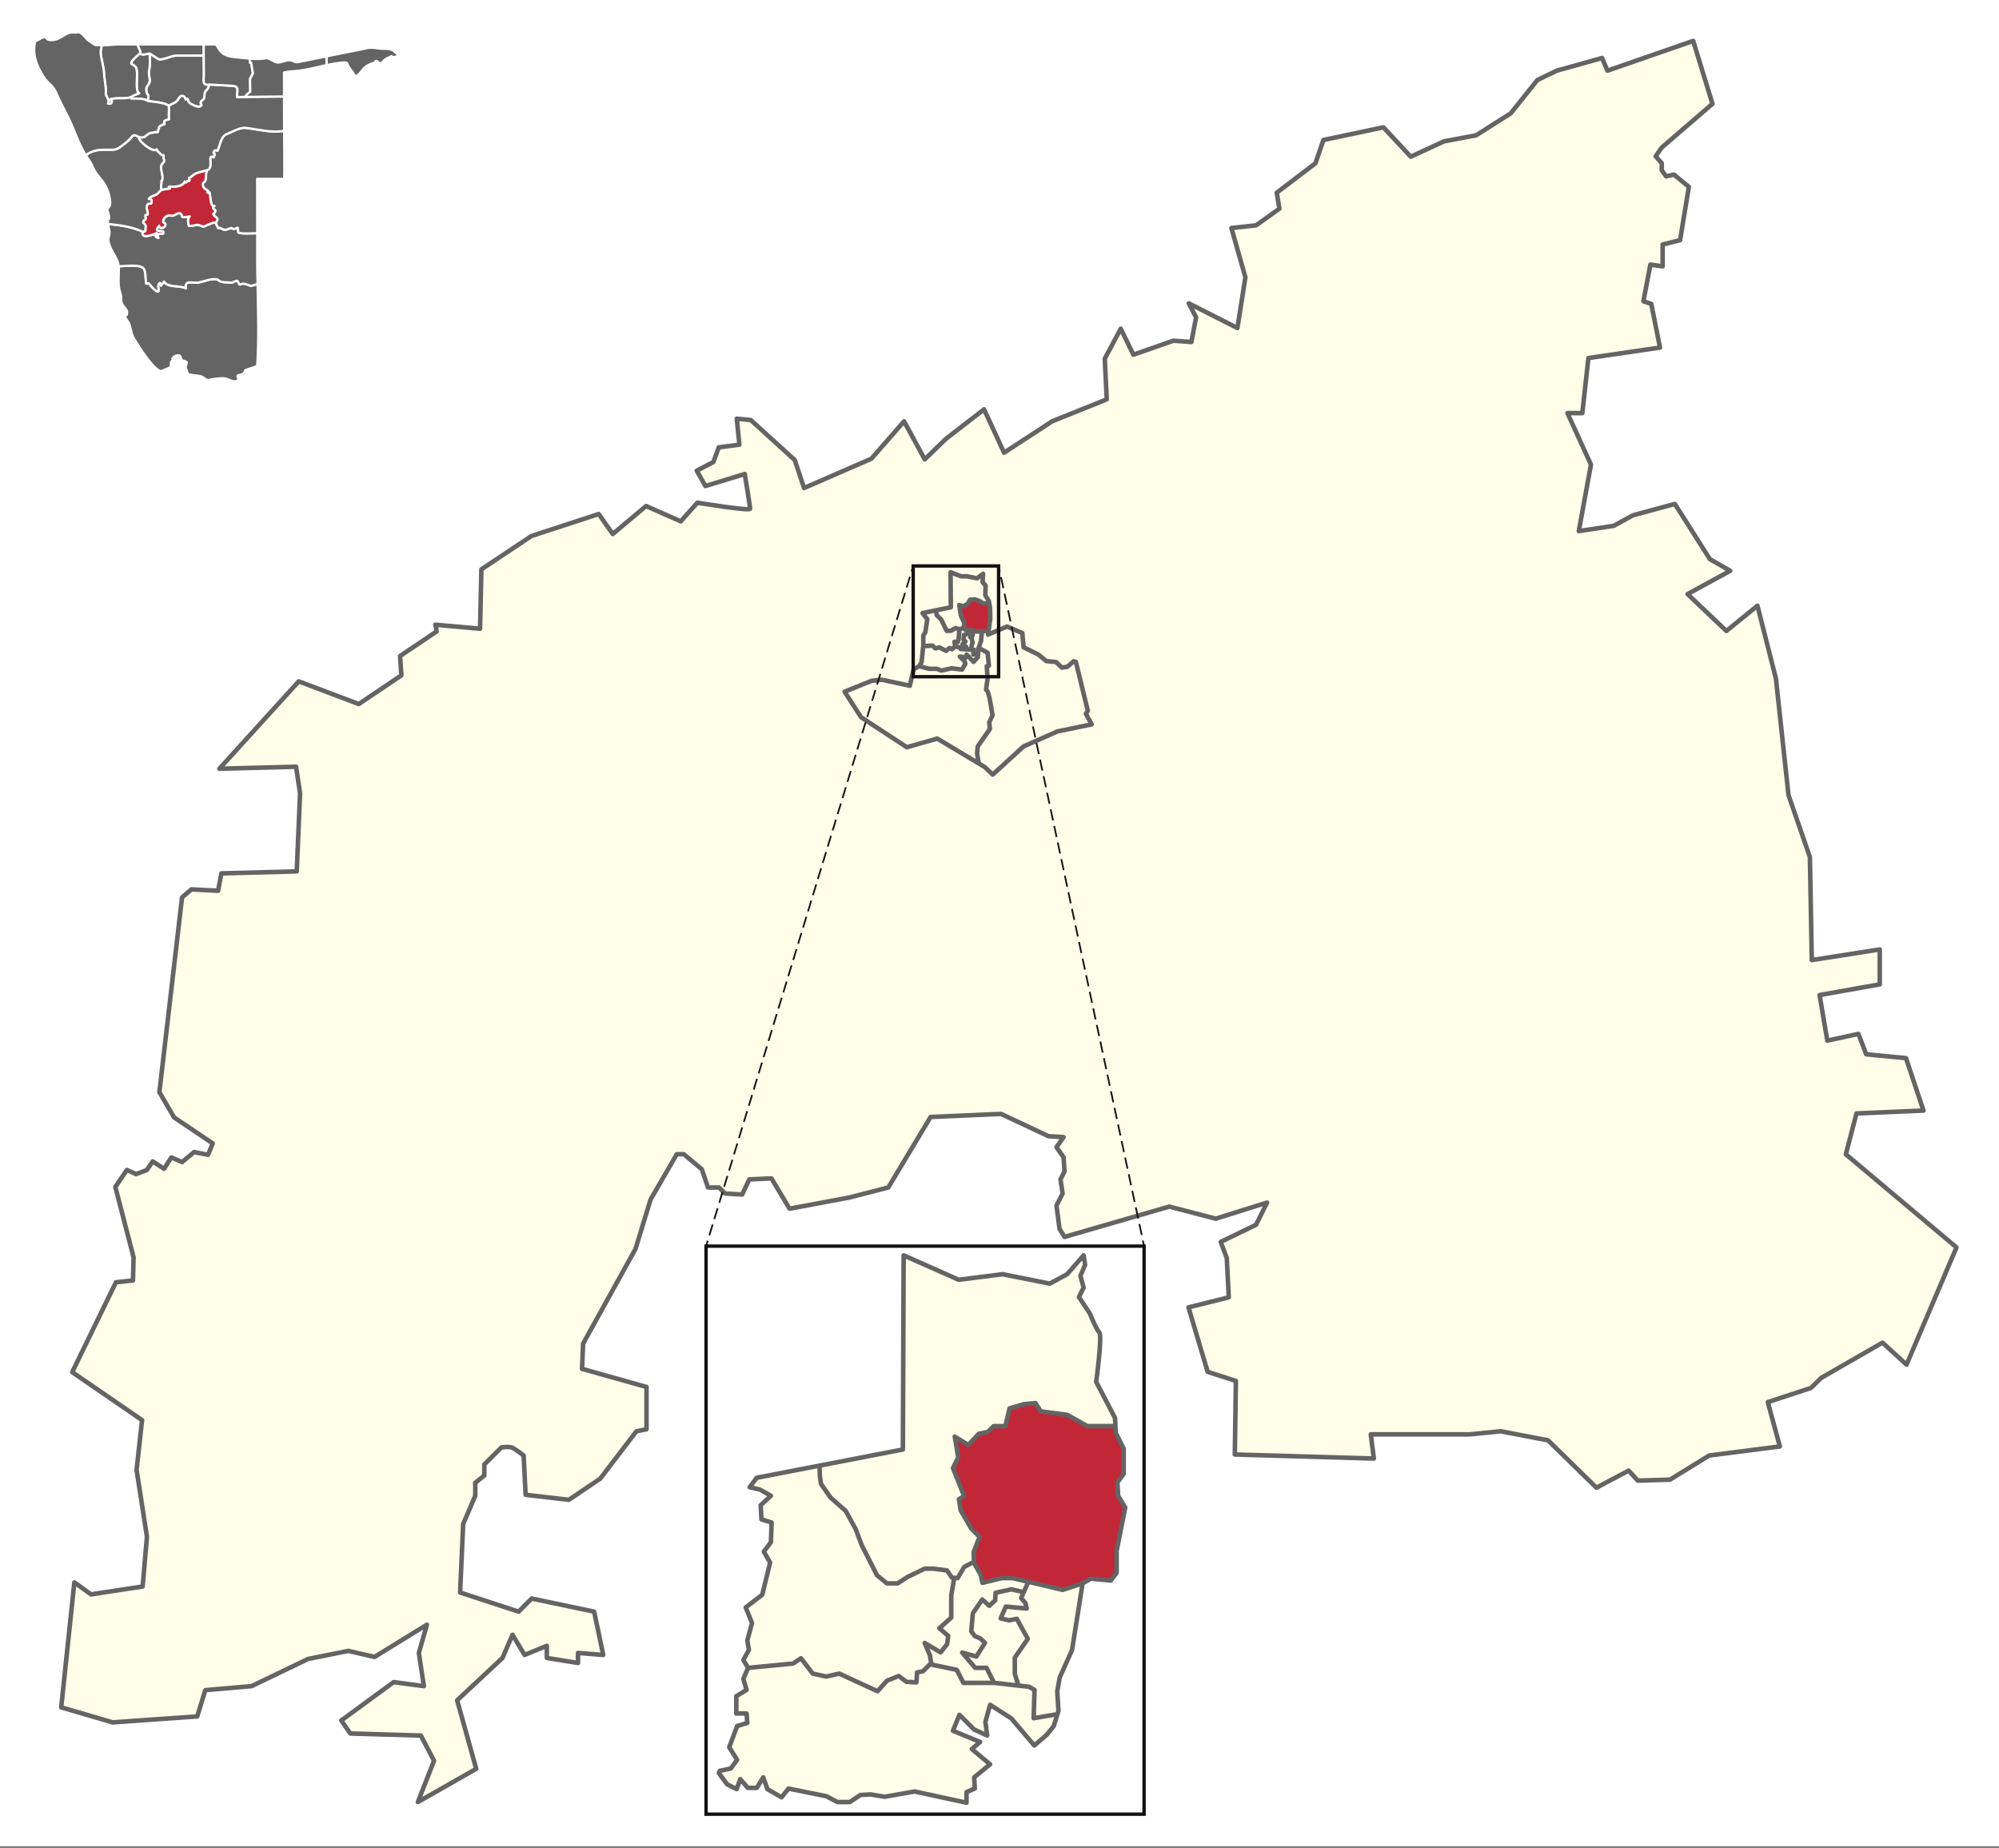
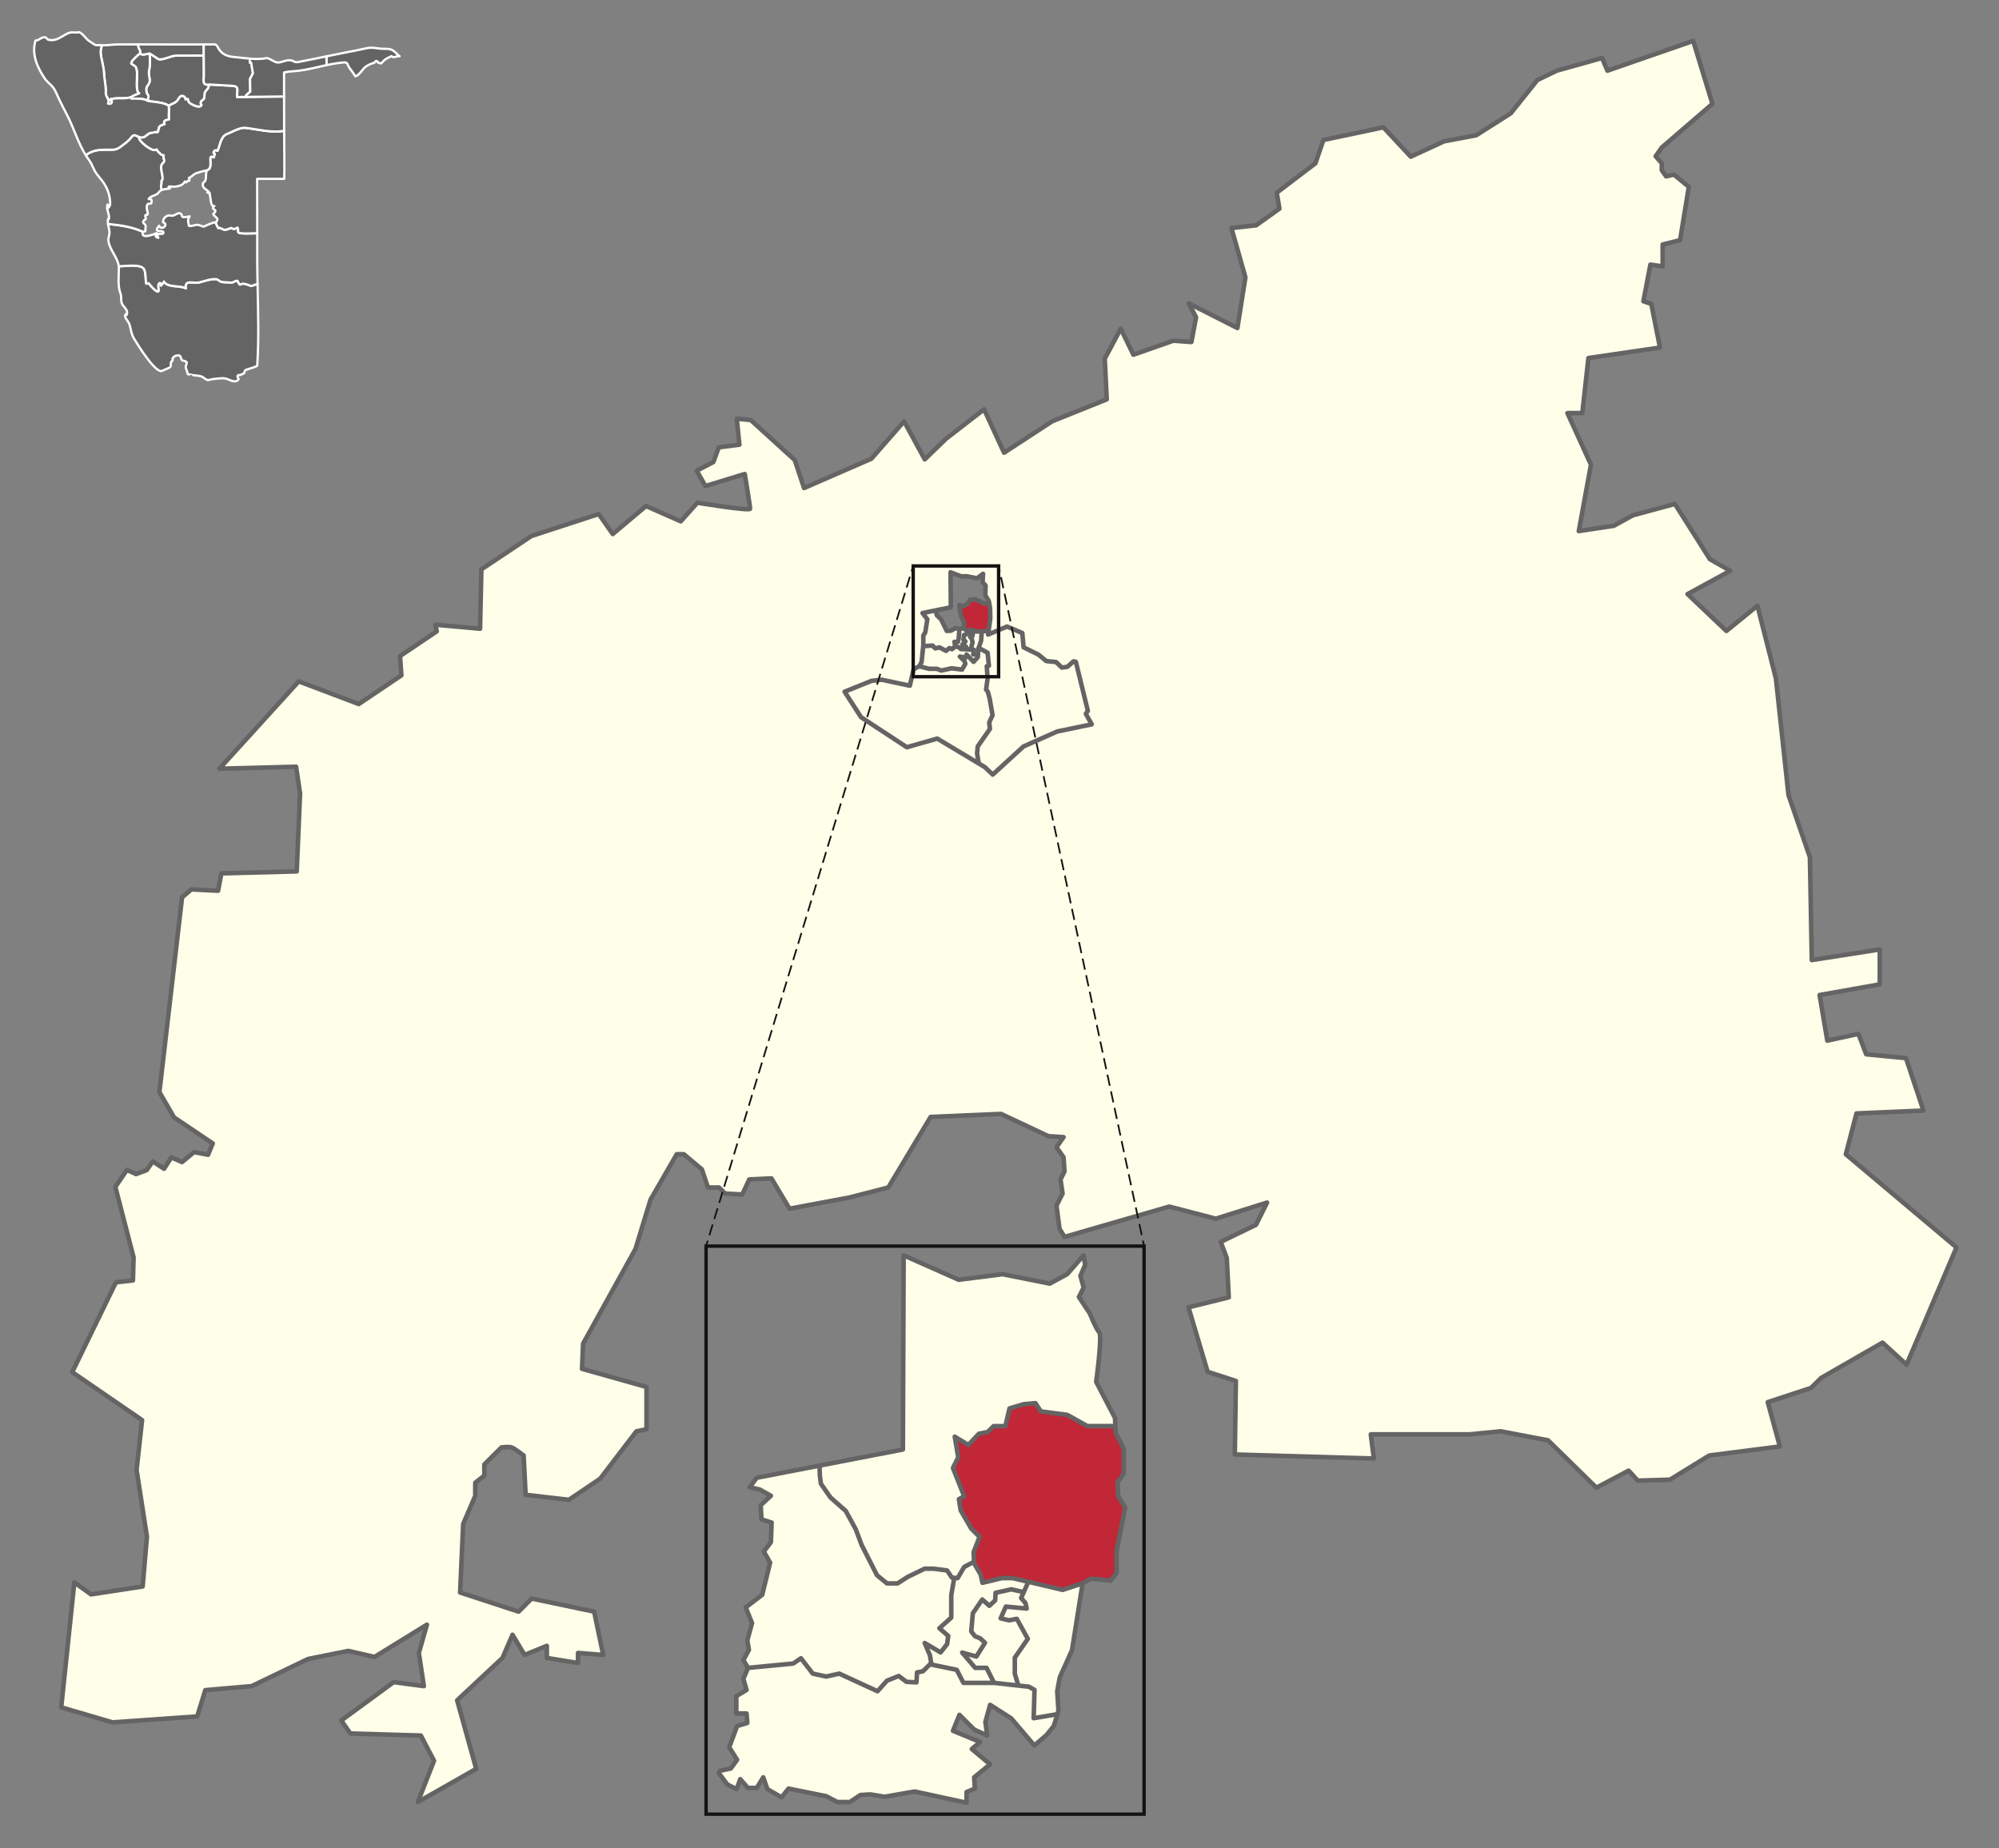
<svg xmlns="http://www.w3.org/2000/svg" version="1.1" id="Karte" x="0px" y="0px" width="499.737px" height="462px" viewBox="0 0 499.737 462" enable-background="new 0 0 499.737 462" xml:space="preserve">
  <rect x="0" y="0" width="499.737" height="462" fill="#808080" stroke="none" />
-   <rect id="Hintergrund" fill="#FFFFFF" width="499.737" height="461.5" />
  <g id="Flächen">
    <polygon fill="#FEFEE9" points="247.013,158.62 251.763,156.62 255.572,158.25 255.893,161.81 259.572,163.62 261.572,165.25    264.013,165.5 265.453,166.88 266.822,166.69 268.393,165.31 268.953,165.44 271.953,177.69 271.453,178.44 272.923,181.07    264.303,182.85 255.862,186.6 248.173,193.63 246.203,191.76 244.673,190.84 244.263,188.33 244.433,186.58 247.473,182.21    247.303,180.58 248.133,178.79 247.393,174.54 246.933,172.88 246.513,172.38 246.893,169.62 246.683,166.54 247.223,166.42    246.893,163.17 244.652,161.96 245.263,160.19 245.453,157.81 247.143,157.7  " />
    <polygon fill="#FEFEE9" points="243.253,158.24 243.373,157.64 244.223,157.88 245.453,157.81 245.263,160.19 244.652,161.96    244.572,162.19 244.493,163.58 243.303,163.58 243.473,162.42 242.673,162.38 243.133,160.56 242.893,159.5 242.543,159.25    243.103,158.97  " />
    <polygon fill="#FEFEE9" points="242.893,159.5 243.133,160.56 242.673,162.38 241.793,162.33 241.423,161.56 240.893,161.56    240.603,161.09 241.353,160.34 240.853,159.91 240.933,159.44 240.982,158.75 241.982,158.38 243.253,158.24 243.103,158.97    242.543,159.25  " />
    <polygon fill="#FEFEE9" points="241.793,162.33 240.183,162.25 239.763,161.79 238.843,161.64 238.603,160.44 239.453,160.5    239.673,159.53 239.843,157.29 240.893,156.96 241.473,157.54 242.723,157.46 243.373,157.64 243.253,158.24 241.982,158.38    240.982,158.75 240.933,159.44 240.853,159.91 241.353,160.34 240.603,161.09 240.893,161.56 241.423,161.56  " />
    <polygon fill="#C12737" points="243.373,157.64 242.723,157.46 241.473,157.54 240.893,156.96 241.093,155.79 240.223,153.88    239.973,152.5 239.803,151.25 240.843,151.54 241.933,150.92 242.513,149.92 243.763,149.83 244.973,150.29 245.763,150.83    247.303,150.83 247.513,152 247.572,154.62 247.143,157.7 245.453,157.81 244.223,157.88  " />
-     <polygon fill="#FEFEE9" points="239.973,152.5 240.223,153.88 241.093,155.79 240.893,156.96 239.843,157.29 238.893,157    237.723,157.67 236.683,157.71 235.263,154.83 234.183,153.79 233.963,152.57 237.703,151.81 237.633,143.06 240.263,144.06    241.703,144.06 244.263,144.56 245.763,143.44 245.633,145.5 246.393,146.38 246.322,148.81 247.203,150.25 247.303,150.83    245.763,150.83 244.973,150.29 243.763,149.83 242.513,149.92 241.933,150.92 240.843,151.54 239.803,151.25  " />
    <polygon fill="#FEFEE9" points="239.843,157.29 239.673,159.53 239.453,160.5 238.603,160.44 238.843,161.64 238.723,161.62    238.013,162.29 237.343,162 236.513,162.71 234.843,161.83 233.803,162.08 233.133,161.38 230.803,161.53 230.822,161.31    230.822,158.88 231.322,158.06 231.822,154.81 230.633,153.25 233.963,152.57 234.183,153.79 235.263,154.83 236.683,157.71    237.723,157.67 238.893,157  " />
    <polygon fill="#FEFEE9" points="240.183,162.25 241.793,162.33 242.673,162.38 243.473,162.42 243.303,163.58 244.493,163.58    244.453,164.25 243.393,165.44 241.633,163.62 241.393,164.38 239.953,164.12 241.133,165.25 241.322,165.94 240.513,167.38    237.893,167.06 235.322,167.62 234.203,167.19 232.263,167.19 229.803,166.54 230.393,165.5 230.803,161.53 233.133,161.38    233.803,162.08 234.843,161.83 236.513,162.71 237.343,162 238.013,162.29 238.723,161.62 238.843,161.64 239.763,161.79  " />
    <polygon fill="#FEFEE9" points="241.133,165.25 239.953,164.12 241.393,164.38 241.633,163.62 243.393,165.44 244.453,164.25    244.493,163.58 244.572,162.19 244.652,161.96 246.893,163.17 247.223,166.42 246.683,166.54 246.893,169.62 246.513,172.38    246.933,172.88 247.393,174.54 248.133,178.79 247.303,180.58 247.473,182.21 244.433,186.58 244.263,188.33 244.673,190.84    234.303,184.63 226.703,186.79 215.263,179.29 211.143,172.91 217.893,170.19 220.423,169.91 227.453,171.41 228.393,167.29    229.803,166.54 232.263,167.19 234.203,167.19 235.322,167.62 237.893,167.06 240.513,167.38 241.322,165.94  " />
    <path fill="#FEFEE9" d="M489.112,311.83l-12.489,29.3l-6.011-5.5l-15.35,8.83l-2.52,2.49l-10.811,3.55l3.021,11.08l-17.65,2.26   l-9.82,6.04l-8.05,0.24l-2.28-2.5l-8.06,4.27l-12.09-11.84l-11.82-2.26l-7.8,0.77h-24.7l0.771,6.04l-34.761-1.01l0.271-18.39   l-7.061-2.28l-4.79-16.11l10.07-2.5l-0.5-9.83l-1.51-4.03l8.82-4.27l2.76-5.56l-12.83,4.03l-11.61-3.03l-26.189,7.58l-1.25-2.02   l-0.761-5.8l1.53-3.02l-0.52-3.53l1-2.01l-0.24-3.53l-1.771-2.51l1.771-2.52l-3.79-0.24l-11.82-5.56l-1.55,0.06l-16.08,0.7   l-10.58,17.63l-9.81,2.52l-14.87,2.78l-4.53-7.58l-5.54,0.26l-1.77,3.77l-4.27-0.24l-1.52-1.51h-2.76l-1.53-4.54l-4.51-3.78h-1.77   l-6.55,11.34l-3.77,12.35l-13.09,23.65l-0.27,6.31l16.12,4.53v10.58l-2.52,0.5l-9.06,11.85l-7.82,5.28l-10.82-1.25l-0.5-9.83   c0,0-2.26-1.78-3.02-2.02c-0.77-0.24-2.52,0-2.52,0l-4.29,4.27v2.78l-2.26,1.78v3.26l-3.02,7.05l-0.77,17.13l14.63,4.79l3.26-3.28   l15.62,3.28l2.27,10.82l-6.3-0.5v2.51l-7.8-1.26v-3.03l-5.56,2.28l-3.02-5.04l-2.5,5.79l-11.34,10.59l4.77,17.13l-14.59,8.3   l4.04-10.32l-3.29-6.3l-17.63-0.51l-2.26-3.26l13.1-9.59l7.54,1.01l-1.25-8.3l2.01-7.06l-13.09,8.06l-6.55-1.51l-10.07,2.02   l-14.11,6.79l-11.58,1l-2.02,6.57l-21.15,1.49l-12.85-3.76l3.28-31.23l4.18,2.99l12.9-1.97l1.07-12.45l-2.59-16.7l1.37-12.44   l-17.46-11.99l10.93-22.47l4.25-0.45l0.16-5.77l-4.56-17.61l2.89-4.25l2.29,1.04l2.67-1l1.5-2.17l2.83,1.84l1.83-2.84l2.67,1.17   l3-2.5l3.5,0.67l1.17-2.84l-9.67-6.5l-3.67-6.33l5.67-48.67l2.33-2l6.67,0.34l0.83-4.34l18.84-0.5l0.83-19.5l-1-6.66l-19.17,0.5   l19.84-21.84l15,5.67l10.66-7.17l-0.33-4.83l9.17-6.17l-0.34-1.66l11.17,1l0.33-14.84l12.5-8.33l16.84-5.5l3.5,5l8.33-7l8.67,3.83   l4.16-4.66c0,0,13.17,2.16,13.17,1.5c0-0.67-1.33-8.67-1.33-8.67l-9.84,3l-2.16-3.83l4.16-2.17l1.34-3.67l5.16-0.66l-0.66-6.5   l3.5,0.33l11,10l2.33,7l16.83-7.33l8.17-9.34l5.17,9.5l5.33-5.16l9.5-7.34l5,10.84l12-7.84l13.67-5.5l-0.5-10.16l4-7.5l3.16,6.5   l10-3.5l4.5,0.33l1.17-6.17l-1.83-3.5l12.16,6.17l2-12.67l-3.5-12.33l6.17-0.67l5.83-4.16l-0.66-4l9.66-7.34l2-5.83l15-3.17   l6.84,7.34l8.33-3.84l8-1.5l8.67-5.5l6.66-8.33l4.84-2.33l11.33-3.17l1.33,3.17l21.45-7.44l4.81,15.73l-12.67,10.92l-1.53,2.19   l1.53,1.74v1.75l1.09,1.53l1.96-0.44l3.721,3.06l-2.19,13.33l-4.36,1.09v5.46l-3.06-0.44l-1.75,9.16l1.97,0.66l2.181,10.92   l-17.9,2.62l-1.521,13.76h-3.72l5.88,12.89l-3.04,16.6l8.721-1.31l4.81-2.63l10.48-2.84l2.279,3.57l6.471,10.23l5.1,2.91   l-10.67,5.82l9.71,9.22l7.76-6.31l4.62,18.21l3.14,29.12l5.351,15.52l0.479,25.73l16.99-2.66v8.73l-15.04,2.67l1.93,11.4   l7.771-1.69l1.95,5.1l9.939,0.96l4.37,13.11l-16.74,0.72l-2.67,10.2L489.112,311.83z M272.923,181.07l-1.47-2.63l0.5-0.75l-3-12.25   l-0.561-0.13l-1.57,1.38l-1.369,0.19l-1.44-1.38l-2.44-0.25l-2-1.63l-3.68-1.81l-0.32-3.56l-3.81-1.63l-4.75,2l0.13-0.92l0.43-3.08   l-0.06-2.62l-0.21-1.17l-0.1-0.58l-0.881-1.44l0.07-2.43l-0.76-0.88l0.13-2.06l-1.5,1.12l-2.56-0.5h-1.44l-2.63-1l0.07,8.75   l-3.74,0.76l-3.33,0.68l1.189,1.56l-0.5,3.25l-0.5,0.82v2.43l-0.02,0.22l-0.41,3.97l-0.59,1.04l-1.41,0.75l-0.939,4.12l-7.03-1.5   l-2.53,0.28l-6.75,2.72l4.12,6.38l11.44,7.5l7.6-2.16l10.37,6.21l1.53,0.92l1.97,1.87l7.689-7.03l8.44-3.75L272.923,181.07z" />
    <polygon fill="#FEFEE9" points="239.409,394.487 241.036,391.708 243.513,390.385 243.532,390.809 245.161,393.616 245.61,395.667    250.466,394.487 253.128,394.487 257.065,395.407 257.065,395.43 255.935,397.999 252.821,397.293 248.888,398.165 248.79,400.049    247.329,401.417 245.563,399.838 243.206,403.28 242.806,407.805 243.7,408.983 245.069,409.571 246.245,410.657 244.079,414.098    240.542,413.11 243.794,416.926 246.624,416.926 248.509,420.674 240.849,420.674 239.175,417.422 232.481,416.03 232.786,415.7    232.481,413.792 231.159,410.704 235.146,413.059 236.771,410.989 237.052,408.936 234.839,407.026 237.808,404.364    237.808,402.149 237.808,398.778 238.563,394.417  " />
    <polygon fill="#FEFEE9" points="252.821,397.293 255.935,397.999 255.272,399.459 256.36,400.733 256.663,402.1 251.456,401.606    250.159,404.551 252.231,405.047 254.187,404.668 256.948,409.667 253.692,414.381 253.692,418.411 254.589,421.358    248.509,420.674 246.624,416.926 243.794,416.926 240.542,413.11 244.079,414.098 246.245,410.657 245.069,409.571 243.7,408.983    242.806,407.805 243.206,403.28 245.563,399.838 247.329,401.417 248.79,400.049 248.888,398.165  " />
    <polygon fill="#FEFEE9" points="254.187,404.668 252.231,405.047 250.159,404.551 251.456,401.606 256.663,402.1 256.36,400.733    255.272,399.459 255.935,397.999 257.065,395.43 257.065,395.407 265.647,397.434 270.642,395.807 268.003,412.471 265.103,418.93    264.913,419.377 264.3,422.772 264.608,427.627 264.349,428.5 258.409,429.512 258.62,422.442 257.229,421.641 254.589,421.358    253.692,418.411 253.692,414.381 256.948,409.667  " />
    <polygon fill="#C12737" points="279.526,373.911 281.298,376.858 279.149,387.676 279.149,393.168 277.688,395.1 272.718,394.629    270.642,395.807 265.647,397.434 257.065,395.407 253.128,394.487 250.466,394.487 245.61,395.667 245.161,393.616    243.532,390.809 243.513,390.385 243.394,388.006 244.878,384.186 242.806,382.112 240.165,377.563 239.718,374.758    241.036,374.028 238.231,366.956 239.552,364.293 238.681,359.131 242.075,361.208 244.714,358.401 246.931,357.954    248.415,356.493 251.339,356.493 252.374,352.059 255.909,351.022 258.856,350.741 260.2,352.815 266.821,353.686 271.819,356.493    278.847,356.493 278.94,358.211 280.919,362.124 280.919,368.418 279.341,370.586  " />
    <path fill="#FEFEE9" d="M241.036,391.708l-1.627,2.779l-0.846-0.07l-0.615-0.068l-1.178-1.77l-3.393-0.447h-2.219l-4.264,2.072   l-2.498,1.604h-2.664l-2.5-2.049l-3.816-7.521l-1.486-3.959l-2.498-4.572l-3.842-3.395l-2.359-3.395l-0.279-2.051l-0.072-2.498   l20.836-4.031l0.189-48.531l13.764,6.105l10.984-1.393l11.785,2.357l4.338-2.357l4.125-4.713l0.375,2.357l-1.176,2.756l0.801,2.949   l-1.18,2.355l2.736,4.125c0,0,1.58,3.936,2.355,4.715c0.801,0.777-0.775,12.373-0.775,12.373l4.711,9.029l0.098,2.027h-7.027   l-4.998-2.807l-6.621-0.871l-1.344-2.074l-2.947,0.281l-3.535,1.037l-1.035,4.434h-2.924l-1.484,1.461l-2.217,0.447l-2.639,2.807   l-3.395-2.076l0.871,5.162l-1.32,2.662l2.805,7.072l-1.318,0.73l0.447,2.805l2.641,4.549l2.072,2.074l-1.484,3.82l0.119,2.379   L241.036,391.708z" />
    <polygon fill="#FEFEE9" points="237.808,398.778 237.808,402.149 237.808,404.364 234.839,407.026 237.052,408.936    236.771,410.989 235.146,413.059 231.159,410.704 232.481,413.792 232.786,415.7 232.481,416.03 230.735,417.774 229.251,418.059    229.11,420.557 226.589,420.415 224.679,418.954 221.733,420.133 219.374,422.772 209.806,418.364 206.554,419.096    203.181,418.364 200.235,414.524 198.304,415.842 187.013,416.926 185.835,414.971 187.226,412.424 186.825,410.069    188.003,405.731 186.425,401.819 190.548,398.661 192.526,390.622 190.948,387.864 192.72,385.506 192.905,380.604 190.36,379.803    190.171,376.268 192.72,373.911 189.958,372.356 187.415,371.766 189.181,369.409 204.88,366.368 204.952,368.866 205.231,370.917    207.591,374.311 211.433,377.706 213.931,382.278 215.417,386.237 219.233,393.758 221.733,395.807 224.397,395.807    226.896,394.204 231.159,392.131 233.378,392.131 236.771,392.579 237.948,394.348 238.563,394.417  " />
    <polygon fill="#FEFEE9" points="190.808,444.292 189.181,446.932 186.966,446.932 185.056,444.739 184.159,447.239    181.806,446.061 179.704,443.231 179.942,442.667 182.698,442.077 184.278,439.909 182.3,436.774 184.278,431.469 186.825,430.692    186.636,428.333 184.067,428.333 184.067,423.999 186.636,422.442 185.835,419.686 187.013,416.926 198.304,415.842    200.235,414.524 203.181,418.364 206.554,419.096 209.806,418.364 219.374,422.772 221.733,420.133 224.679,418.954    226.589,420.415 229.11,420.557 229.251,418.059 230.735,417.774 232.481,416.03 239.175,417.422 240.849,420.674 248.509,420.674    254.589,421.358 257.229,421.641 258.62,422.442 258.409,429.512 264.349,428.5 263.429,431.469 261.659,433.684 258.573,436.327    252.821,429.559 247.521,426.167 246.339,430.434 246.79,433.827 243.532,432.34 239.856,428.665 238.231,432.649 245.022,435.454    242.946,437.221 247.521,441.038 243.532,444.292 243.7,447.098 241.628,447.969 241.628,450.633 228.661,447.829 221.142,449.149    217.606,448.559 215.108,448.702 212.446,450.467 209.356,450.467 206.554,449.006 197.126,447.098 195.38,449.288    191.845,447.239  " />
  </g>
  <g id="Grenzen">
    <polyline fill="none" stroke="#646464" stroke-width="1.134" stroke-linejoin="round" points="229.803,166.54 232.263,167.19    234.203,167.19 235.322,167.62 237.893,167.06 240.513,167.38 241.322,165.94 241.133,165.25 239.953,164.12 241.393,164.38    241.633,163.62 243.393,165.44 244.453,164.25 244.493,163.58 244.572,162.19 244.652,161.96 245.263,160.19 245.453,157.81  " />
    <polyline fill="none" stroke="#646464" stroke-width="1.134" stroke-linejoin="round" points="247.143,157.7 245.453,157.81    244.223,157.88 243.373,157.64 242.723,157.46 241.473,157.54 240.893,156.96 239.843,157.29 238.893,157 237.723,157.67    236.683,157.71 235.263,154.83 234.183,153.79 233.963,152.57  " />
    <polyline fill="none" stroke="#646464" stroke-width="1.134" stroke-linejoin="round" points="240.893,156.96 241.093,155.79    240.223,153.88 239.973,152.5 239.803,151.25 240.843,151.54 241.933,150.92 242.513,149.92 243.763,149.83 244.973,150.29    245.763,150.83 247.303,150.83  " />
    <polyline fill="none" stroke="#646464" stroke-width="1.134" stroke-linejoin="round" points="230.803,161.53 233.133,161.38    233.803,162.08 234.843,161.83 236.513,162.71 237.343,162 238.013,162.29 238.723,161.62 238.843,161.64 239.763,161.79    240.183,162.25 241.793,162.33 242.673,162.38 243.473,162.42 243.303,163.58 244.493,163.58  " />
    <polyline fill="none" stroke="#646464" stroke-width="1.134" stroke-linejoin="round" points="244.652,161.96 246.893,163.17    247.223,166.42 246.683,166.54 246.893,169.62 246.513,172.38 246.933,172.88 247.393,174.54 248.133,178.79 247.303,180.58    247.473,182.21 244.433,186.58 244.263,188.33 244.673,190.84  " />
    <polyline fill="none" stroke="#646464" stroke-width="1.134" stroke-linejoin="round" points="242.673,162.38 243.133,160.56    242.893,159.5 242.543,159.25 243.103,158.97 243.253,158.24 243.373,157.64  " />
    <polyline fill="none" stroke="#646464" stroke-width="1.134" stroke-linejoin="round" points="238.893,161.88 238.843,161.64    238.603,160.44 239.453,160.5 239.673,159.53 239.843,157.29  " />
    <polyline fill="none" stroke="#646464" stroke-width="1.134" stroke-linejoin="round" points="243.253,158.24 241.982,158.38    240.982,158.75 240.933,159.44 240.853,159.91 241.353,160.34 240.603,161.09 240.893,161.56 241.423,161.56 241.793,162.33  " />
    <polyline fill="none" stroke="#646464" stroke-width="1.134" stroke-linejoin="round" points="243.513,390.385 241.036,391.708    239.409,394.487 238.563,394.417 237.948,394.348 236.771,392.579 233.378,392.131 231.159,392.131 226.896,394.204    224.397,395.807 221.733,395.807 219.233,393.758 215.417,386.237 213.931,382.278 211.433,377.706 207.591,374.311    205.231,370.917 204.952,368.866 204.88,366.368  " />
    <polyline fill="none" stroke="#646464" stroke-width="1.134" stroke-linejoin="round" points="187.013,416.926 198.304,415.842    200.235,414.524 203.181,418.364 206.554,419.096 209.806,418.364 219.374,422.772 221.733,420.133 224.679,418.954    226.589,420.415 229.11,420.557 229.251,418.059 230.735,417.774 232.481,416.03 232.786,415.7 232.481,413.792 231.159,410.704    235.146,413.059 236.771,410.989 237.052,408.936 234.839,407.026 237.808,404.364 237.808,402.149 237.808,398.778    238.563,394.417  " />
    <polyline fill="none" stroke="#646464" stroke-width="1.134" stroke-linejoin="round" points="232.481,416.03 239.175,417.422    240.849,420.674 248.509,420.674 254.589,421.358 257.229,421.641 258.62,422.442 258.409,429.512 264.349,428.5  " />
    <polyline fill="none" stroke="#646464" stroke-width="1.134" stroke-linejoin="round" points="254.589,421.358 253.692,418.411    253.692,414.381 256.948,409.667 254.187,404.668 252.231,405.047 250.159,404.551 251.456,401.606 256.663,402.1 256.36,400.733    255.272,399.459 255.935,397.999 257.065,395.43  " />
    <polyline fill="none" stroke="#646464" stroke-width="1.134" stroke-linejoin="round" points="255.935,397.999 252.821,397.293    248.888,398.165 248.79,400.049 247.329,401.417 245.563,399.838 243.206,403.28 242.806,407.805 243.7,408.983 245.069,409.571    246.245,410.657 244.079,414.098 240.542,413.11 243.794,416.926 246.624,416.926 248.509,420.674  " />
    <path fill="none" stroke="#646464" stroke-width="1.134" stroke-linejoin="round" d="M278.847,356.493h-7.027l-4.998-2.807   l-6.621-0.871l-1.344-2.074l-2.947,0.281l-3.535,1.037l-1.035,4.434h-2.924l-1.484,1.461l-2.217,0.447l-2.639,2.807l-3.395-2.076   l0.871,5.162l-1.32,2.662l2.805,7.072l-1.318,0.73l0.447,2.805l2.641,4.549l2.072,2.074l-1.484,3.82l0.119,2.379l0.02,0.424   l1.629,2.807l0.449,2.051l4.855-1.18h2.662l3.938,0.92l8.582,2.027l4.994-1.627l2.076-1.178l4.971,0.471l1.461-1.932v-5.492   l2.148-10.818l-1.771-2.947l-0.186-3.324l1.578-2.168v-6.295l-1.979-3.912L278.847,356.493l-0.098-2.027l-4.711-9.029   c0,0,1.576-11.596,0.775-12.373c-0.775-0.779-2.355-4.715-2.355-4.715l-2.736-4.125l1.18-2.355l-0.801-2.949l1.176-2.756   l-0.375-2.357l-4.125,4.713l-4.338,2.357l-11.785-2.357l-10.984,1.393l-13.764-6.105l-0.189,48.531l-20.836,4.031l-15.699,3.041   l-1.766,2.357l2.543,0.59l2.762,1.555l-2.549,2.357l0.189,3.535l2.545,0.801l-0.186,4.902l-1.771,2.357l1.578,2.758l-1.979,8.039   l-4.123,3.158l1.578,3.912l-1.178,4.338l0.4,2.355l-1.391,2.547l1.178,1.955l-1.178,2.76l0.801,2.756l-2.568,1.557v4.334h2.568   l0.189,2.359l-2.547,0.777l-1.979,5.305l1.979,3.135l-1.58,2.168l-2.756,0.59l-0.238,0.564l2.102,2.83l2.354,1.178l0.896-2.5   l1.91,2.193h2.215l1.627-2.641l1.037,2.947l3.535,2.049l1.746-2.189l9.428,1.908l2.803,1.461h3.09l2.662-1.766l2.498-0.143   l3.535,0.59l7.52-1.32l12.967,2.805v-2.664l2.072-0.871l-0.168-2.807l3.988-3.254l-4.574-3.816l2.076-1.768l-6.791-2.805   l1.625-3.984l3.676,3.676l3.258,1.486l-0.451-3.393l1.182-4.268l5.301,3.393l5.752,6.768l3.086-2.643l1.77-2.215l0.92-2.969   l0.26-0.873l-0.309-4.855l0.613-3.395l0.189-0.447l2.9-6.459l2.639-16.664" />
    <polygon fill="none" stroke="#646464" stroke-width="1.134" stroke-linejoin="round" points="229.803,166.54 228.393,167.29    227.453,171.41 220.423,169.91 217.893,170.19 211.143,172.91 215.263,179.29 226.703,186.79 234.303,184.63 244.673,190.84    246.203,191.76 248.173,193.63 255.862,186.6 264.303,182.85 272.923,181.07 271.453,178.44 271.953,177.69 268.953,165.44    268.393,165.31 266.822,166.69 265.453,166.88 264.013,165.5 261.572,165.25 259.572,163.62 255.893,161.81 255.572,158.25    251.763,156.62 247.013,158.62 247.143,157.7 247.572,154.62 247.513,152 247.303,150.83 247.203,150.25 246.322,148.81    246.393,146.38 245.633,145.5 245.763,143.44 244.263,144.56 241.703,144.06 240.263,144.06 237.633,143.06 237.703,151.81    233.963,152.57 230.633,153.25 231.822,154.81 231.322,158.06 230.822,158.88 230.822,161.31 230.803,161.53 230.393,165.5  " />
    <path fill="none" stroke="#646464" stroke-width="1.134" stroke-linejoin="round" d="M476.623,341.13l-6.011-5.5l-15.35,8.83   l-2.52,2.49l-10.811,3.55l3.021,11.08l-17.65,2.26l-9.82,6.04l-8.05,0.24l-2.28-2.5l-8.06,4.27l-12.09-11.84l-11.82-2.26l-7.8,0.77   h-24.7l0.771,6.04l-34.761-1.01l0.271-18.39l-7.061-2.28l-4.79-16.11l10.07-2.5l-0.5-9.83l-1.51-4.03l8.82-4.27l2.76-5.56   l-12.83,4.03l-11.61-3.03l-26.189,7.58l-1.25-2.02l-0.761-5.8l1.53-3.02l-0.52-3.53l1-2.01l-0.24-3.53l-1.771-2.51l1.771-2.52   l-3.79-0.24l-11.82-5.56l-1.55,0.06l-16.08,0.7l-10.58,17.63l-9.81,2.52l-14.87,2.78l-4.53-7.58l-5.54,0.26l-1.77,3.77l-4.27-0.24   l-1.52-1.51h-2.76l-1.53-4.54l-4.51-3.78h-1.77l-6.55,11.34l-3.77,12.35l-13.09,23.65l-0.27,6.31l16.12,4.53v10.58l-2.52,0.5   l-9.06,11.85l-7.82,5.28l-10.82-1.25l-0.5-9.83c0,0-2.26-1.78-3.02-2.02c-0.77-0.24-2.52,0-2.52,0l-4.29,4.27v2.78l-2.26,1.78v3.26   l-3.02,7.05l-0.77,17.13l14.63,4.79l3.26-3.28l15.62,3.28l2.27,10.82l-6.3-0.5v2.51l-7.8-1.26v-3.03l-5.56,2.28l-3.02-5.04   l-2.5,5.79l-11.34,10.59l4.77,17.13l-14.59,8.3l4.04-10.32l-3.29-6.3l-17.63-0.51l-2.26-3.26l13.1-9.59l7.54,1.01l-1.25-8.3   l2.01-7.06l-13.09,8.06l-6.55-1.51l-10.07,2.02l-14.11,6.79l-11.58,1l-2.02,6.57l-21.15,1.49l-12.85-3.76l3.28-31.23l4.18,2.99   l12.9-1.97l1.07-12.45l-2.59-16.7l1.37-12.44l-17.46-11.99l10.93-22.47l4.25-0.45l0.16-5.77l-4.56-17.61l2.89-4.25l2.29,1.04   l2.67-1l1.5-2.17l2.83,1.84l1.83-2.84l2.67,1.17l3-2.5l3.5,0.67l1.17-2.84l-9.67-6.5l-3.67-6.33l5.67-48.67l2.33-2l6.67,0.34   l0.83-4.34l18.84-0.5l0.83-19.5l-1-6.66l-19.17,0.5l19.84-21.84l15,5.67l10.66-7.17l-0.33-4.83l9.17-6.17l-0.34-1.66l11.17,1   l0.33-14.84l12.5-8.33l16.84-5.5l3.5,5l8.33-7l8.67,3.83l4.16-4.66c0,0,13.17,2.16,13.17,1.5c0-0.67-1.33-8.67-1.33-8.67l-9.84,3   l-2.16-3.83l4.16-2.17l1.34-3.67l5.16-0.66l-0.66-6.5l3.5,0.33l11,10l2.33,7l16.83-7.33l8.17-9.34l5.17,9.5l5.33-5.16l9.5-7.34   l5,10.84l12-7.84l13.67-5.5l-0.5-10.16l4-7.5l3.16,6.5l10-3.5l4.5,0.33l1.17-6.17l-1.83-3.5l12.16,6.17l2-12.67l-3.5-12.33   l6.17-0.67l5.83-4.16l-0.66-4l9.66-7.34l2-5.83l15-3.17l6.84,7.34l8.33-3.84l8-1.5l8.67-5.5l6.66-8.33l4.84-2.33l11.33-3.17   l1.33,3.17l21.45-7.44l4.81,15.73l-12.67,10.92l-1.53,2.19l1.53,1.74v1.75l1.09,1.53l1.96-0.44l3.721,3.06l-2.19,13.33l-4.36,1.09   v5.46l-3.06-0.44l-1.75,9.16l1.97,0.66l2.181,10.92l-17.9,2.62l-1.521,13.76h-3.72l5.88,12.89l-3.04,16.6l8.721-1.31l4.81-2.63   l10.48-2.84l2.279,3.57l6.471,10.23l5.1,2.91l-10.67,5.82l9.71,9.22l7.76-6.31l4.62,18.21l3.14,29.12l5.351,15.52l0.479,25.73   l16.99-2.66v8.73l-15.04,2.67l1.93,11.4l7.771-1.69l1.95,5.1l9.939,0.96l4.37,13.11l-16.74,0.72l-2.67,10.2l27.67,23.29   L476.623,341.13z" />
  </g>
  <g id="Rahmen">
    <rect x="176.513" y="311.5" fill="none" stroke="#141312" stroke-width="0.85" stroke-miterlimit="10" width="109.5" height="142" />
    <rect x="228.295" y="141.476" fill="none" stroke="#141312" stroke-width="0.85" stroke-miterlimit="10" width="21.35" height="27.687" />
    <g>
      <g>
        <line fill="none" stroke="#141312" stroke-width="0.425" stroke-miterlimit="10" x1="176.513" y1="311.5" x2="176.926" y2="310.144" />
        <line fill="none" stroke="#141312" stroke-width="0.425" stroke-miterlimit="10" stroke-dasharray="2.821,1.411" x1="177.336" y1="308.795" x2="227.677" y2="143.506" />
        <line fill="none" stroke="#141312" stroke-width="0.425" stroke-miterlimit="10" x1="227.882" y1="142.832" x2="228.295" y2="141.476" />
      </g>
    </g>
    <g>
      <g>
        <line fill="none" stroke="#141312" stroke-width="0.425" stroke-miterlimit="10" x1="286.013" y1="311.5" x2="285.716" y2="310.114" />
        <line fill="none" stroke="#141312" stroke-width="0.425" stroke-miterlimit="10" stroke-dasharray="2.827,1.413" x1="285.421" y1="308.732" x2="250.089" y2="143.553" />
        <line fill="none" stroke="#141312" stroke-width="0.425" stroke-miterlimit="10" x1="249.941" y1="142.862" x2="249.645" y2="141.476" />
      </g>
    </g>
  </g>
  <g id="Übersicht_1_">
    <path fill="#646464" stroke="#FFFFFF" stroke-width="0.567" stroke-linejoin="round" stroke-miterlimit="10" d="M29.715,67.041   c0-0.149,0-0.321-0.021-0.47c1.822-0.043,5.422-0.622,6.28,0.643c0.491,0.707,0.405,2.592,0.534,3.492   c0.064,0.536,0.471-0.128,0.705,0.151c0.258,0.343,2.81,3.407,2.4,1.286c-0.299-1.544,0.688-1.865,0.645-0.75   c0.193-0.365,0.58-0.579,0.729-1.029c0.901,1.65,4.178,0.878,5.465,1.735c-0.385-2.356,1.845-1.156,3.342-1.5   c1.266-0.301,3.002-0.985,4.352-0.793c0.408,0.064,0.729,0.514,1.115,0.621c0.771,0.193,1.691,0.129,2.484,0.215   c0.602,0.042,1.137-0.558,1.545-0.45c0.299,0.085,0.363,0.856,0.707,0.963c0.021,0.022,0.557-0.256,0.684-0.256   c0.516,0,1.395,0.3,1.865,0.514c0.494,0.214,1.178-0.407,1.758-0.321h0.086c0.127,6.771,0.364,13.607-0.086,20.293   c-0.021,0.3-2.637,0.922-2.957,1.158c-0.236,0.149-0.217,0.707-0.408,0.814c-0.172,0.107-0.879,0.342-0.965,0.45   c0.023-0.042-0.344-0.129-0.492,0.021c-0.363,0.387,0.299,0.836,0.148,1.029c-0.941,1.157-2.377-0.129-3.448-0.279   c-0.687-0.107-3.149,0.15-3.88,0.387c-0.749,0.235-1.306-0.645-1.947-0.857c-0.623-0.193-1.566-0.258-2.058-0.322   c0-0.021-1.181-0.236-1.353-0.236c0.064-0.129-0.514-1.65-0.514-1.564c-0.084-1.115,1.008-1.479-0.686-1.843   c-0.814-0.171-0.127-1.521-1.479-1.287c-0.728,0.129-0.792,0.344-1.179,0.794c0.021,0.107,0.129,0.171,0.129,0.278   c-0.387,0.234-0.193-0.022-0.215,0.429c-0.621,0.213-0.021,0.685-0.449,1.413c-0.064,0.129-1.264,0.601-1.82,0.836   c-1.522,1.372-6.388-6.58-7.158-7.844c-0.857-1.392-0.772-2.442-1.287-3.878c-0.234-0.622-1.648-1.864-0.684-2.465   c0.062,0.108,0.02,0.278,0.062,0.343c0.515-1.5-0.922-1.95-1.244-3.042c-0.277-0.944,0.066-1.351-0.34-2.487   C29.415,71.393,29.694,69.164,29.715,67.041z" />
    <path fill="#646464" stroke="#FFFFFF" stroke-width="0.567" stroke-linejoin="round" stroke-miterlimit="10" d="M27.208,56.005   c3,0.3,5.699,0.664,8.509,1.929c-0.622,1.993,2.699,0.665,3.492,0.322c-0.45,0.577-0.45,1.028,0.386,1.199   c-0.836-1.607,1.178-0.579,1.264-1.263c0.107-0.986-2.85,0.343-1.07-1.779c0.256,1.051,1.736,0.429,1.544-0.385   c-0.087-0.365-0.601-0.3-0.58-0.643c0.128-1.029,0.814-1.35,1.243-1.5c0.344-0.108,0.898,0.106,1.243,0.021   c0.601-0.129,1.112-0.729,1.757-0.579c0.644,0.129,0.301,0.857,0.729,0.942c0.492,0.086,1.2-0.129,1.693-0.192   c-0.687,1.028-0.322,1.221-0.193,2.378c0.836,0.151,1.372-0.236,2.121-0.258c0.387-0.021,1.48,0.516,1.607,0.451   c0.601-0.278,2.637-1.285,2.98-0.986c0.148,0.451,0.384,0.943,0.642,1.351c0.622-0.237,0.856,0.384,1.649,0.428   c0.388,0.042,1.18-0.365,1.65-0.472c0,0.086,0.406,0.256,0.516,0.256c1.027,0.044,1.092-1.178,1.158,0.794   c0,0.557,4.135,0.279,4.756,0.279c0,2.164,0,4.307,0,6.471c0,2.1,0.042,4.201,0.086,6.323h-0.086   c-0.58-0.086-1.264,0.535-1.758,0.321c-0.471-0.214-1.35-0.514-1.865-0.514c-0.127,0-0.662,0.278-0.684,0.256   c-0.344-0.107-0.408-0.878-0.707-0.963c-0.408-0.108-0.943,0.492-1.545,0.45c-0.793-0.086-1.714-0.022-2.484-0.215   c-0.387-0.107-0.707-0.557-1.115-0.621c-1.35-0.192-3.086,0.492-4.352,0.793c-1.497,0.344-3.727-0.856-3.342,1.5   c-1.287-0.857-4.563-0.085-5.465-1.735c-0.148,0.45-0.535,0.664-0.729,1.029c0.043-1.115-0.943-0.794-0.645,0.75   c0.409,2.121-2.143-0.943-2.4-1.286c-0.234-0.279-0.641,0.385-0.705-0.151c-0.129-0.9-0.043-2.786-0.534-3.492   c-0.858-1.265-4.458-0.686-6.28-0.643c-0.258-2.229-2.251-4.028-2.573-6.3c-0.128-0.879,0.237-1.351,0.258-2.058   c0.023-0.558-0.234-1.393-0.364-2.186L27.208,56.005z" />
    <path fill="#646464" stroke="#FFFFFF" stroke-width="0.567" stroke-linejoin="round" stroke-miterlimit="10" d="M56.224,57.441   c-0.793-0.044-1.027-0.665-1.649-0.428c-0.258-0.408-0.493-0.9-0.642-1.351c1.07-1.307-0.217-1.222-0.645-2.165   c0.064,0,0.535-0.492,0.578-0.75c0.043-0.45-1.201-0.407-0.277-1.265c-0.965,0.557-0.965-2.55-1.223-3.343   c-0.514,0.279-0.127-0.021-0.535-0.021c0.086-0.107,0.215-0.107,0.299-0.214c-0.449-0.557-1.305-0.728-1.412-1.521   c-0.15-0.943,0.471-0.729,0.642-1.308c0.278-0.985-0.021-1.479,0.364-2.507c1.93-0.535-0.15-4.329,1.715-3.234   c0.086-0.516,0.515-1.008-0.065-1.051c0.022-0.686,0.493-0.901,0.985-0.579c0.622-1.244,0.793-3.58,2.294-4.179   c1.415-0.535,3.235-1.735,4.757-1.563c3.087,0.363,6.58,1.328,9.623,0.728c0.02,2.314,0.106,10.457,0.02,12.022   c-1.41,0-6.062,0-6.77,0c0,0.214,0,9.279,0.021,13.587c-0.621,0-4.756,0.278-4.756-0.279c-0.066-1.972-0.131-0.75-1.158-0.794   c-0.109,0-0.516-0.17-0.516-0.256C57.403,57.076,56.611,57.483,56.224,57.441z" />
-     <path fill="#C12737" stroke="#FFFFFF" stroke-width="0.567" stroke-linejoin="round" stroke-miterlimit="10" d="M39.209,58.256   c-0.793,0.343-4.114,1.67-3.492-0.322c0.963-0.063,0.513-0.279,0.642-0.857c0.279-1.2-0.601-1.092-0.578-1.542   c0.021-0.558,0.558-0.558,0.621-0.75c0.064-0.215-0.043-0.536-0.086-0.75c-0.107-0.579,0.58-0.129,0.621-0.494   c0.065-0.706-0.557-1.521-0.086-2.442c0.216-0.386,0.943,0.021,1.008-0.386c0.129-0.708,0.064-1.05-0.686-0.943   c0.344-0.707,1.414-0.835,2.058-1.243c0.494-0.322,0.558-0.793,1.243-1.093c0.771-0.129,1.242-0.256,2.014-0.321   c-1.05-0.771,0.558-0.387,1.201-0.45c0.748-0.086,2.121-0.278,2.507-1.307c0.429,0.365,0.322,0.343,0.663-0.129   c0.601,0.064,0.601-0.064,0.365-0.75c0.621-0.192,1.029-0.793,1.63-1.093c0.45-0.214,2.163-0.686,2.87-0.814   c-0.385,1.028-0.086,1.522-0.364,2.507c-0.171,0.579-0.792,0.365-0.642,1.308c0.107,0.793,0.963,0.964,1.412,1.521   c-0.084,0.107-0.213,0.107-0.299,0.214c0.408,0,0.021,0.3,0.535,0.021c0.258,0.793,0.258,3.899,1.223,3.343   c-0.924,0.857,0.32,0.814,0.277,1.265c-0.043,0.258-0.514,0.75-0.578,0.75c0.428,0.942,1.715,0.857,0.645,2.165   c-0.344-0.299-2.38,0.708-2.98,0.986c-0.127,0.064-1.221-0.472-1.607-0.451c-0.749,0.022-1.285,0.409-2.121,0.258   c-0.129-1.157-0.493-1.35,0.193-2.378c-0.493,0.063-1.201,0.278-1.693,0.192c-0.428-0.085-0.085-0.813-0.729-0.942   c-0.645-0.149-1.156,0.45-1.757,0.579c-0.345,0.085-0.899-0.129-1.243-0.021c-0.429,0.15-1.115,0.471-1.243,1.5   c-0.021,0.343,0.493,0.278,0.58,0.643c0.192,0.814-1.288,1.436-1.544,0.385c-1.779,2.122,1.178,0.793,1.07,1.779   c-0.086,0.684-2.1-0.344-1.264,1.263C38.759,59.284,38.759,58.833,39.209,58.256z" />
    <path fill="#646464" stroke="#FFFFFF" stroke-width="0.567" stroke-linejoin="round" stroke-miterlimit="10" d="M35.717,57.934   c-2.81-1.265-5.509-1.628-8.509-1.929l-0.193,0.022c-0.086-0.622-0.105-1.2,0.172-1.521c-0.021,0.085-0.021,0.17,0.045,0.234   c0.212-1.285-0.773-2.335-0.345-3.621c0.022,0.086,0.173,0.428,0.258,0.537c0.021,0.105-0.085,0.212-0.085,0.321   c0.343-0.365,0.512-0.729,0.49-1.244c-0.086-2.078-0.748-3.878-1.99-5.528c-0.645-0.813-1.457-1.735-1.846-2.443   c-0.49-0.878-0.793-1.843-1.414-2.699c-0.299-0.408-0.6-0.837-0.855-1.265c2.291-1.693,4.115-1.309,6.686-1.372   c1.008-0.022,1.607-0.429,2.336-0.986c0.834-0.643,1.734-1.265,2.377-2.143c0.602-0.857,1.051-0.429,1.908-0.065   c-0.322,0.943,3.601,4.094,4.414,3.087c0.217,0.579,0.707,0.835,1.094,1.285c0.322,0.365,0.815-0.193,0.645,0.621   c-0.087,0.343,0.212,0.686,0.171,1.008c-0.087,0.428-0.536,0.621-0.687,1.007c-0.429,1.285,0.814,3.342-0.045,4.072   c0.238,0.729-0.384,1.158,0.131,2.121c-0.686,0.3-0.749,0.771-1.243,1.093c-0.644,0.407-1.714,0.536-2.058,1.243   c0.75-0.107,0.814,0.236,0.686,0.943c-0.064,0.407-0.792,0-1.008,0.386c-0.471,0.921,0.151,1.736,0.086,2.442   c-0.041,0.365-0.729-0.085-0.621,0.494c0.043,0.214,0.15,0.535,0.086,0.75c-0.063,0.192-0.6,0.192-0.621,0.75   c-0.022,0.45,0.857,0.342,0.578,1.542C36.229,57.655,36.68,57.87,35.717,57.934z" />
    <path fill="#646464" stroke="#FFFFFF" stroke-width="0.567" stroke-linejoin="round" stroke-miterlimit="10" d="M34.751,34.231   c1.285,0.366,1.416-0.128,2.379-0.792c0.514-0.365,1.201-0.193,1.715-0.472c0.128-0.086,0.344,0.214,0.599,0   c0.194-0.15,0.023-0.515,0.109-0.579c0.471-0.407-0.237-0.557,0.685-1.028c0.363-0.192,0.535-0.279,0.9-0.321   c-0.087-0.193-0.128-0.365-0.128-0.494c0-0.514,0.621-0.557,1.222-0.729c-0.13-1.093,0.086-2.313-0.043-3.385   c0.557-0.429,1.393-0.623,1.93-1.095c0.47-0.384,0.705-1.413,1.414-1.392c0.492,0.022,0.855,0.45,0.876,0.9   c0.838-0.471,0.45,0.193,0.858,0.708c0.45,0.535,2.164,1.264,2.658,1.051c1.027-0.472-0.066-0.344,0.278-1.137   c0.171-0.407,0.663-0.492,0.793-0.857c0.192-0.493,0.041-1.156,0.214-1.521c0.363-0.793,0.878-0.644,1.051-1.971   c1.885,0.107,3.791,0.213,5.68,0.321c1.947,0.107,1.326,0.922,1.326,2.808c3.922-0.042,7.823-0.086,11.744-0.129   c0,2.85,0.021,5.722,0.021,8.572c-3.043,0.6-6.536-0.365-9.623-0.728c-1.521-0.171-3.342,1.029-4.757,1.563   c-1.501,0.6-1.672,2.935-2.294,4.179c-0.492-0.322-0.963-0.107-0.985,0.579c0.58,0.042,0.151,0.535,0.065,1.051   c-1.865-1.094,0.215,2.699-1.715,3.234c-0.707,0.129-2.42,0.601-2.87,0.814c-0.601,0.3-1.009,0.901-1.63,1.093   c0.235,0.686,0.235,0.814-0.365,0.75c-0.341,0.472-0.234,0.494-0.663,0.129c-0.386,1.029-1.759,1.221-2.507,1.307   c-0.644,0.063-2.251-0.321-1.201,0.45c-0.771,0.064-1.242,0.192-2.014,0.321c-0.515-0.963,0.107-1.392-0.131-2.121   c0.859-0.729-0.384-2.787,0.045-4.072c0.15-0.386,0.6-0.579,0.687-1.007c0.041-0.322-0.258-0.666-0.171-1.008   c0.171-0.814-0.322-0.256-0.645-0.621c-0.387-0.45-0.877-0.707-1.094-1.285C38.352,38.325,34.429,35.175,34.751,34.231z" />
    <path fill="#646464" stroke="#FFFFFF" stroke-width="0.567" stroke-linejoin="round" stroke-miterlimit="10" d="M81.597,14.087   c1.888-0.364,3.75-0.75,5.637-1.135c1.457-0.236,2.873-0.579,4.308-0.879c1.522-0.321,2.356-0.021,3.729,0.107   c1.178,0.085,2.207-0.149,3.106,0.536c0.645,0.471,0.879,0.835,1.521,1.35c-0.835-0.151-1.584,0.6-1.992-0.042   c-0.879,0.45-1.606,0.642-2.293,1.5c-0.537,0.687-0.578,0.108-1.027,0.15c-0.151,0.021-0.193-0.385-0.322-0.407   c-0.622-0.107-0.387,0.343-0.793,0.45c-0.729,0.193-1.671,0.599-2.312,1.157c-0.409,0.365-1.694,2.314-2.381,2.187   c0.172,0.021-1.35-1.994-1.414-2.08c-0.707-0.986-0.193-1.5-1.736-1.35c-1.328,0.129-2.656,0.364-3.985,0.642v-0.042l-0.044-2.1   V14.087z" />
    <path fill="#646464" stroke="#FFFFFF" stroke-width="0.567" stroke-linejoin="round" stroke-miterlimit="10" d="M39.53,14.732   c0.922,0.492,3.192-0.837,4.521-0.837c2.295-0.022,4.586-0.022,6.88-0.022c0.021,1.587,0.044,3.171,0.044,4.737   c0.021,1.307-0.537,2.828,1.285,2.507c-0.173,1.328-0.688,1.178-1.051,1.971c-0.173,0.365-0.021,1.028-0.214,1.521   c-0.13,0.365-0.622,0.45-0.793,0.857c-0.345,0.793,0.749,0.666-0.278,1.137c-0.494,0.213-2.208-0.516-2.658-1.051   c-0.408-0.514-0.021-1.178-0.858-0.708c-0.021-0.45-0.384-0.878-0.876-0.9c-0.709-0.021-0.944,1.008-1.414,1.392   c-0.537,0.472-1.373,0.666-1.93,1.095c-1.179-0.837-3.686-0.966-5.143-1.158c-0.195-0.45,0.127-1.093,0.084-1.222   c-0.043-0.322-0.386-0.536-0.473-0.921c-0.319-1.735,0.279-1.307,0.752-2.701c0.172-0.471-0.343-1.886-0.15-2.786   c0.344-1.543,0.172-2.55,0.172-4.286L39.53,14.732z" />
    <path fill="#646464" stroke="#FFFFFF" stroke-width="0.567" stroke-linejoin="round" stroke-miterlimit="10" d="M35.072,13.274   c0.216,0.708,1.692,0.171,2.358,0.085c0,1.736,0.172,2.743-0.172,4.286c-0.192,0.9,0.322,2.315,0.15,2.786   c-0.473,1.394-1.071,0.965-0.752,2.701c0.087,0.385,0.43,0.599,0.473,0.921c0.043,0.129-0.279,0.772-0.084,1.222   c-1.182-0.771-2.873-0.601-4.223-0.621c0-0.129,0.02-0.279,0.02-0.408c0.387-0.387,1.287-0.665,1.93-0.921   c-0.985-0.428-0.405-4.201-0.535-5.379c-0.172-1.243-0.236-1.265-1.285-1.906c-0.772-0.451,1.607-2.273,2.12-2.808V13.274z" />
    <path fill="#646464" stroke="#FFFFFF" stroke-width="0.567" stroke-linejoin="round" stroke-miterlimit="10" d="M37.431,13.359   c-0.666,0.086-2.143,0.623-2.358-0.085v-0.042l-0.063-0.601c-0.301-0.45-0.514-0.964-0.535-1.521c1.756,0,3.514,0,5.271,0   c3.729,0.021,7.457,0,11.187,0v2.764c-2.294,0-4.585,0-6.88,0.022c-1.329,0-3.6,1.329-4.521,0.837L37.431,13.359z" />
    <path fill="#646464" stroke="#FFFFFF" stroke-width="0.567" stroke-linejoin="round" stroke-miterlimit="10" d="M26.009,18.331   c-0.086-1.779-0.707-3.536-0.836-5.057c-0.086-0.815,0.193-1.158,0.235-1.951c1.092,0.064,2.87-0.214,3.942-0.214   c1.717,0,3.409,0,5.123,0c0.021,0.557,0.234,1.071,0.535,1.521l0.063,0.601c-0.513,0.535-2.893,2.356-2.12,2.808   c1.049,0.642,1.113,0.664,1.285,1.906c0.13,1.178-0.45,4.951,0.535,5.379c-0.643,0.256-1.543,0.535-1.93,0.921   c-0.791,0.386-2.442,0.321-3.299,0.321c-0.514,0.021-3.021,0.107-1.585,0.664c0.062,0.666-0.322,0.837-0.985,0.644   c0.576-0.92-0.602-1.65-0.537-2.679C26.544,21.588,26.073,20.003,26.009,18.331z" />
    <path fill="#646464" stroke="#FFFFFF" stroke-width="0.567" stroke-linejoin="round" stroke-miterlimit="10" d="M24.979,11.281   c0.129,0.022,0.279,0.042,0.429,0.042c-0.042,0.793-0.321,1.136-0.235,1.951c0.129,1.521,0.75,3.278,0.836,5.057   c0.064,1.672,0.535,3.258,0.428,4.865c-0.064,1.029,1.113,1.758,0.537,2.679c0.663,0.193,1.047,0.022,0.985-0.644   c-1.437-0.557,1.071-0.643,1.585-0.664c0.856,0,2.508,0.064,3.299-0.321c0,0.129-0.02,0.279-0.02,0.408   c1.35,0.021,3.041-0.15,4.223,0.621c1.457,0.192,3.964,0.321,5.143,1.158c0.129,1.071-0.087,2.292,0.043,3.385   c-0.601,0.172-1.222,0.214-1.222,0.729c0,0.129,0.041,0.3,0.128,0.494c-0.365,0.042-0.537,0.129-0.9,0.321   c-0.922,0.472-0.214,0.621-0.685,1.028c-0.086,0.064,0.085,0.429-0.109,0.579c-0.255,0.214-0.471-0.086-0.599,0   c-0.514,0.278-1.201,0.107-1.715,0.472c-0.963,0.664-1.094,1.158-2.379,0.792c-0.857-0.364-1.307-0.792-1.908,0.065   c-0.643,0.878-1.543,1.5-2.377,2.143c-0.729,0.557-1.328,0.964-2.336,0.986c-2.57,0.063-4.395-0.321-6.686,1.372   c-1.951-3.108-2.916-6.624-4.588-9.881c-0.77-1.499-1.541-2.978-2.25-4.478c-0.342-0.75-0.684-1.628-1.113-2.271   c-0.621-0.986-1.672-1.628-2.293-2.528c-1.822-2.723-3.387-6.065-2.315-9.516c0.772,0.085,1.288-0.793,2.188-0.815   c0.622-0.021,0.577,0.516,1.027,0.622c2.078,0.472,3.216-0.856,4.843-1.584c1.115-0.516,1.672-0.044,2.572-0.28   c0.812-0.236,2.037,1.758,2.699,2.122c0.665,0.387,1.223,0.964,1.803,1.093C24.357,11.366,24.68,11.237,24.979,11.281z" />
    <path fill="#646464" stroke="#FFFFFF" stroke-width="0.567" stroke-linejoin="round" stroke-miterlimit="10" d="M61.323,24.224   l0.306-0.503l0.938-0.812l-0.062-3.188l0.734-1.406l-0.453-2.656l-0.344-0.031l0.044-0.966c-1.347-0.106-2.721-0.297-4.096-0.423   c-1.672-0.15-3.087-0.772-3.859-2.293c-0.127-0.258-0.449-0.835-0.77-0.835c-0.945,0-1.886,0-2.829,0v2.764   c0.021,1.587,0.044,3.171,0.044,4.737c0.021,1.307-0.537,2.828,1.285,2.507c1.885,0.107,3.791,0.213,5.68,0.321   c1.947,0.107,1.326,0.922,1.326,2.808C59.953,24.239,60.638,24.231,61.323,24.224z" />
    <path fill="#646464" stroke="#FFFFFF" stroke-width="0.567" stroke-linejoin="round" stroke-miterlimit="10" d="M61.323,24.224   c3.229-0.035,6.453-0.071,9.688-0.106c0-1.2,0-4.8,0-6c0,0,1.072-0.236,2.165-0.3c2.851-0.149,5.659-0.942,8.465-1.543v-0.042   l-0.044-2.1v-0.043c-0.9,0.194-1.821,0.387-2.721,0.558c-1.436,0.299-2.871,0.579-4.307,0.857c-0.986,0.192-1.01-0.3-1.93-0.429   c-1.199-0.171-2.293,0.644-3.343,0.536c-0.793-0.064-2.079-1.2-2.723-1.072c-1.312,0.252-2.686,0.234-4.089,0.124l-0.044,0.966   l0.344,0.031l0.453,2.656l-0.734,1.406l0.062,3.188l-0.938,0.812L61.323,24.224z" />
  </g>
</svg>